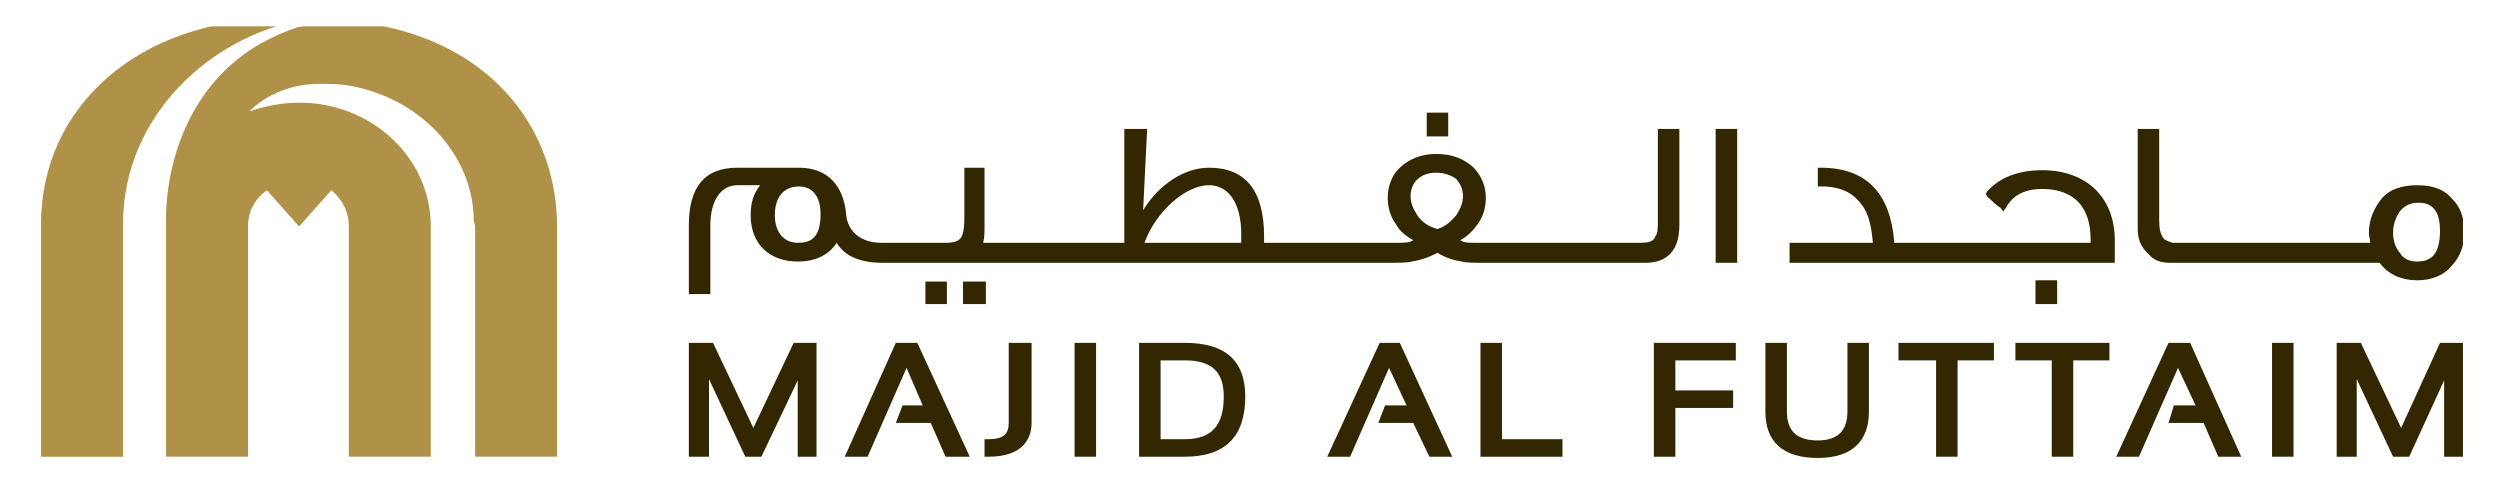
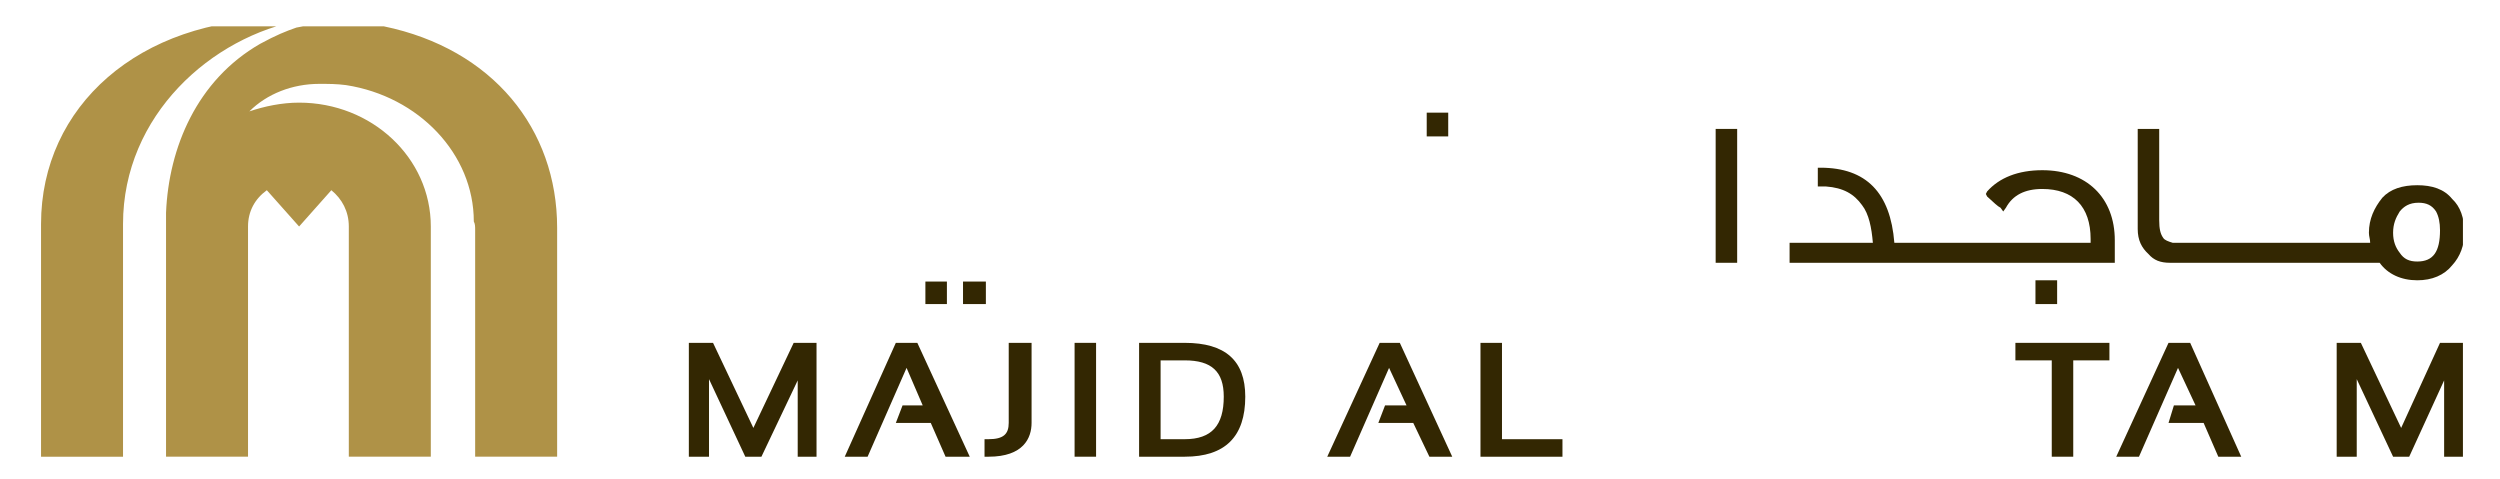
<svg xmlns="http://www.w3.org/2000/svg" height="42" width="219">
  <clipPath id="a">
    <path clip-rule="evenodd" d="m-0.0 0h780v540h-780v-540z" />
  </clipPath>
  <clipPath id="b">
    <path d="m0 0h135.34v25.886h-135.34z" />
  </clipPath>
  <clipPath id="c">
    <path clip-rule="evenodd" d="m0 25.886v-26.521h135.24v26.521" />
  </clipPath>
  <clipPath id="d">
    <path clip-rule="evenodd" d="m0 25.886v-26.521h135.24v26.521" />
  </clipPath>
  <clipPath id="e">
    <path d="m0 25.886v-26.521h135.24v26.521" />
  </clipPath>
  <clipPath id="f">
    <path d="m0 25.886v-26.521h135.24v26.521" />
  </clipPath>
  <clipPath id="g">
    <path d="m0 25.886v-26.521h135.24v26.521" />
  </clipPath>
  <clipPath id="h">
    <path d="m0 25.886v-26.521h135.24v26.521" />
  </clipPath>
  <clipPath id="i">
    <path d="m0 25.886v-26.521h135.24v26.521" />
  </clipPath>
  <clipPath id="j">
    <path d="m0 25.886v-26.521h135.24v26.521" />
  </clipPath>
  <clipPath id="k">
-     <path d="m0 25.886v-26.521h135.24v26.521" />
-   </clipPath>
+     </clipPath>
  <clipPath id="l">
    <path d="m0 25.886v-26.521h135.24v26.521" />
  </clipPath>
  <clipPath id="m">
    <path d="m0 25.886v-26.521h135.24v26.521" />
  </clipPath>
  <clipPath id="n">
    <path d="m0 25.886v-26.521h135.24v26.521" />
  </clipPath>
  <clipPath id="o">
    <path d="m0 25.886v-26.521h135.24v26.521" />
  </clipPath>
  <clipPath id="p">
    <path d="m0 25.886v-26.521h135.24v26.521" />
  </clipPath>
  <clipPath id="q">
    <path d="m0 25.886v-26.521h135.24v26.521" />
  </clipPath>
  <clipPath id="r">
    <path d="m0 25.886v-26.521h135.24v26.521" />
  </clipPath>
  <clipPath id="s">
    <path d="m0 25.886v-26.521h135.24v26.521" />
  </clipPath>
  <clipPath id="t">
-     <path d="m0 25.886v-26.521h135.24v26.521" />
-   </clipPath>
+     </clipPath>
  <clipPath id="u">
    <path d="m0 25.886v-26.521h135.24v26.521" />
  </clipPath>
  <clipPath id="v">
    <path d="m0 25.886v-26.521h135.24v26.521" />
  </clipPath>
  <clipPath id="w">
    <path d="m0 25.886v-26.521h135.24v26.521" />
  </clipPath>
  <clipPath id="x">
    <path d="m0 25.886v-26.521h135.24v26.521" />
  </clipPath>
  <clipPath id="y">
    <path d="m0 25.886v-26.521h135.24v26.521" />
  </clipPath>
  <clipPath>
    <path clip-rule="evenodd" d="m0 0h780v540h-780z" />
  </clipPath>
  <clipPath>
    <path clip-rule="evenodd" d="m0 0h780v540h-780z" />
  </clipPath>
  <clipPath>
    <path clip-rule="evenodd" d="m0 0h780v540h-780z" />
  </clipPath>
  <g clip-path="url(#a)" transform="matrix(1.25 0 0 -1.25 -65.5 647.567)">
    <g clip-path="url(#b)" transform="matrix(1.255 0 0 1.167 55.276 486)">
      <g clip-path="url(#c)">
        <path d="m42.028 6.878-2.251-5.109-2.252 5.109h-1.351v-6.837h1.126v4.658l2.026-4.658h.901l2.026 4.583v-4.583h1.051v6.837z" fill="#332702" />
      </g>
      <g clip-path="url(#d)">
        <path d="m47.732 6.878-2.852-6.837h1.276l2.176 5.334.901-2.254h-1.126l-.375-1.052h1.951l.826-2.029h1.351l-2.927 6.837z" fill="#332702" />
      </g>
      <g clip-path="url(#e)">
        <path d="m54.036 2.07c0-.676-.3-.977-1.126-.977h-.225v-1.052h.225c1.952 0 2.402 1.127 2.402 2.029v4.808h-1.276z" fill="#332702" />
      </g>
      <g clip-path="url(#f)">
        <path d="m57.714.041h1.2v6.837h-1.2v-6.837z" fill="#332702" />
      </g>
      <g clip-path="url(#g)">
        <path d="m63.868 6.878h-2.552v-6.837h2.552c2.251 0 3.377 1.202 3.377 3.606 0 2.179-1.126 3.231-3.377 3.231zm0-5.785h-1.351v4.733h1.351c1.501 0 2.176-.676 2.176-2.179 0-1.728-.675-2.554-2.176-2.554z" fill="#332702" />
      </g>
      <g clip-path="url(#h)">
        <path d="m74.75 6.878-2.927-6.837h1.276l2.176 5.334.976-2.254h-1.201l-.375-1.052h1.951l.901-2.029h1.276l-2.927 6.837z" fill="#332702" />
      </g>
      <g clip-path="url(#i)">
        <path d="m80.379 6.878v-6.837h4.578v1.052h-3.377v5.785z" fill="#332702" />
      </g>
      <g clip-path="url(#j)">
-         <path d="m90.06 6.878v-6.837h1.201v2.93h3.227v1.052h-3.227v1.803h3.377v1.052z" fill="#332702" />
-       </g>
+         </g>
      <g clip-path="url(#k)">
        <path d="m100.87 2.746c0-1.127-.53-1.728-1.654-1.728-1.2 0-1.726.601-1.726 1.728v4.132h-1.201v-4.132c0-1.803.976-2.78 2.927-2.78 1.874 0 2.854.977 2.854 2.78v4.132h-1.2z" fill="#332702" />
      </g>
      <g clip-path="url(#l)">
-         <path d="m103.72 6.878v-1.052h2.1v-5.785h1.2v5.785h2.03v1.052z" fill="#332702" />
-       </g>
+         </g>
      <g clip-path="url(#m)">
        <path d="m110.25 6.878v-1.052h2.03v-5.785h1.2v5.785h2.02v1.052z" fill="#332702" />
      </g>
      <g clip-path="url(#n)">
        <path d="m118.8 6.878-2.92-6.837h1.27l2.18 5.334.98-2.254h-1.21l-.3-1.052h1.96l.82-2.029h1.28l-2.85 6.837z" fill="#332702" />
      </g>
      <g clip-path="url(#o)">
-         <path d="m124.58.041h1.2v6.837h-1.2v-6.837z" fill="#332702" />
-       </g>
+         </g>
      <g clip-path="url(#p)">
        <path d="m133.96 6.878-2.17-5.109-2.25 5.109h-1.35v-6.837h1.12v4.658l2.03-4.658h.9l1.95 4.583v-4.583h1.13v6.837z" fill="#332702" />
      </g>
      <g clip-path="url(#q)">
        <path d="m49.383 9.207h1.201v1.352h-1.201z" fill="#332702" />
      </g>
      <g clip-path="url(#r)">
        <path d="m52.76 10.559h-1.276v-1.352h1.276z" fill="#332702" />
      </g>
      <g clip-path="url(#s)">
        <path d="m78.578 20.702h-1.201v-1.427h1.201z" fill="#332702" />
      </g>
      <g clip-path="url(#t)">
        <path d="m91.486 13.94v5.785h-1.201v-5.409c0-.526 0-.902-.15-1.052-.075-.3-.375-.376-.825-.376h-9.307c-.3 0-.525 0-.75.151.375.225.675.526.976.976.3.451.45.977.45 1.578 0 .676-.225 1.277-.676 1.803-.525.526-1.2.827-2.101.827-.825 0-1.501-.301-2.026-.827-.451-.45-.676-1.127-.676-1.803 0-.601.15-1.127.451-1.578.225-.45.6-.751.975-.976-.225-.151-.525-.151-.75-.151h-7.58v.376c0 2.78-1.051 4.132-3.077 4.132-1.351 0-2.777-.976-3.678-2.554l.225 4.883h-1.276v-6.837h-7.88c.075.301.075.677.075 1.052v3.456h-1.126v-3.08c0-.526-.075-.902-.15-1.052-.15-.3-.45-.376-.9-.376h-3.603c-1.125 0-1.876.677-1.951 1.728-.15 1.804-1.126 2.78-2.627 2.78h-3.452c-1.801 0-2.702-1.127-2.702-3.456v-4.132h1.201v4.132c0 1.503.6 2.404 1.501 2.404h1.276c-.375-.525-.526-1.051-.526-1.803 0-1.728 1.051-2.779 2.627-2.779.976 0 1.726.375 2.177 1.126.45-.826 1.351-1.202 2.551-1.202h28.144c.751 0 1.201 0 1.426.076.45.075.901.225 1.426.525.45-.3.901-.45 1.351-.525.225-.076.675-.076 1.351-.076h8.931c.825 0 1.876.376 1.876 2.254zm-13.584 3.156c.45 0 .826-.15 1.126-.376.225-.3.375-.601.375-1.052 0-.375-.15-.751-.375-1.127-.3-.375-.601-.676-1.051-.826-.525.15-.9.451-1.126.826-.225.376-.375.752-.375 1.127 0 .902.601 1.428 1.426 1.428zm-10.882-3.682c0-.15 0-.375 0-.526h-5.404c.601 1.804 2.252 3.456 3.603 3.456 1.125 0 1.801-1.126 1.801-2.93zm-24.767-.526c-.75 0-1.276.602-1.276 1.653 0 1.127.526 1.728 1.351 1.728.751 0 1.201-.601 1.201-1.653 0-1.577-.675-1.728-1.276-1.728z" fill="#332702" />
      </g>
      <g clip-path="url(#u)">
        <path d="m94.713 19.725h-1.201v-8.039h1.201z" fill="#332702" />
      </g>
      <g clip-path="url(#v)">
        <path d="m115.8 13.039c0 2.554-1.57 4.207-4.05 4.207-1.35 0-2.4-.451-3.08-1.277l-.07-.15.07-.151c.38-.375.6-.601.75-.676l.15-.225.15.225c.38.751 1.05 1.127 2.03 1.127 1.73 0 2.7-1.052 2.7-3.005 0-.075 0-.15 0-.226h-10.96c-.22 3.006-1.57 4.508-4.124 4.508h-.15v-1.127h.451c.973-.075 1.573-.45 2.023-1.127.38-.526.53-1.352.6-2.254h-4.65v-1.202h18.16z" fill="#332702" />
      </g>
      <g clip-path="url(#w)">
        <path d="m112.58 10.635h-1.21v-1.428h1.21z" fill="#332702" />
      </g>
      <g clip-path="url(#x)">
        <path d="m118.88 11.686h11.71c.45-.676 1.2-1.051 2.1-1.051.82 0 1.5.3 1.95.901.45.526.68 1.202.68 1.954 0 .901-.23 1.577-.68 2.028-.45.601-1.13.826-1.95.826-.83 0-1.5-.225-1.95-.751-.45-.601-.75-1.277-.75-2.103 0-.226.07-.376.07-.602-4.05 0-10.81 0-11.03 0-.23.076-.45.151-.53.301-.15.225-.22.526-.22 1.052v5.484h-1.2v-6.01c0-.676.22-1.127.6-1.503.3-.375.67-.526 1.2-.526zm13.81.076c-.45 0-.75.15-.98.525-.22.301-.37.677-.37 1.203 0 .525.15.901.37 1.277.23.3.53.526 1.05.526.45 0 .75-.151.98-.526.15-.301.22-.676.22-1.127 0-1.277-.37-1.878-1.27-1.878z" fill="#332702" />
      </g>
      <g clip-path="url(#y)">
        <path d="m14.26 25.811c-.601-.225-1.126-.451-2.027-.977-3.527-2.179-5.103-6.236-5.253-10.142 0-.226 0-.451 0-.677v-.15-13.824h4.578v13.824c0 .902.375 1.653 1.05 2.179l1.802-2.179 1.801 2.179c.6-.526.975-1.277.975-2.179v-13.824h4.579v13.824c0 4.132-3.303 7.438-7.355 7.438-.976 0-1.952-.225-2.777-.526.975 1.052 2.401 1.653 3.902 1.653.526 0 .976 0 1.501-.075 4.053-.676 7.13-4.132 7.13-8.189.075-.151.075-.301.075-.526v-13.599h4.578v13.749c0 5.935-3.602 10.744-9.681 12.096-.225.075-.601.15-.901.15-.45.075-.975.151-1.426.151-.975 0-1.726-.226-2.551-.376zm-.901.526c-7.88 0-13.359-5.259-13.359-12.322v-13.974h4.578v13.974c0 6.537 4.953 11.27 9.982 12.247.15 0 .45.075.15.075z" fill="#af9247" />
      </g>
    </g>
  </g>
</svg>